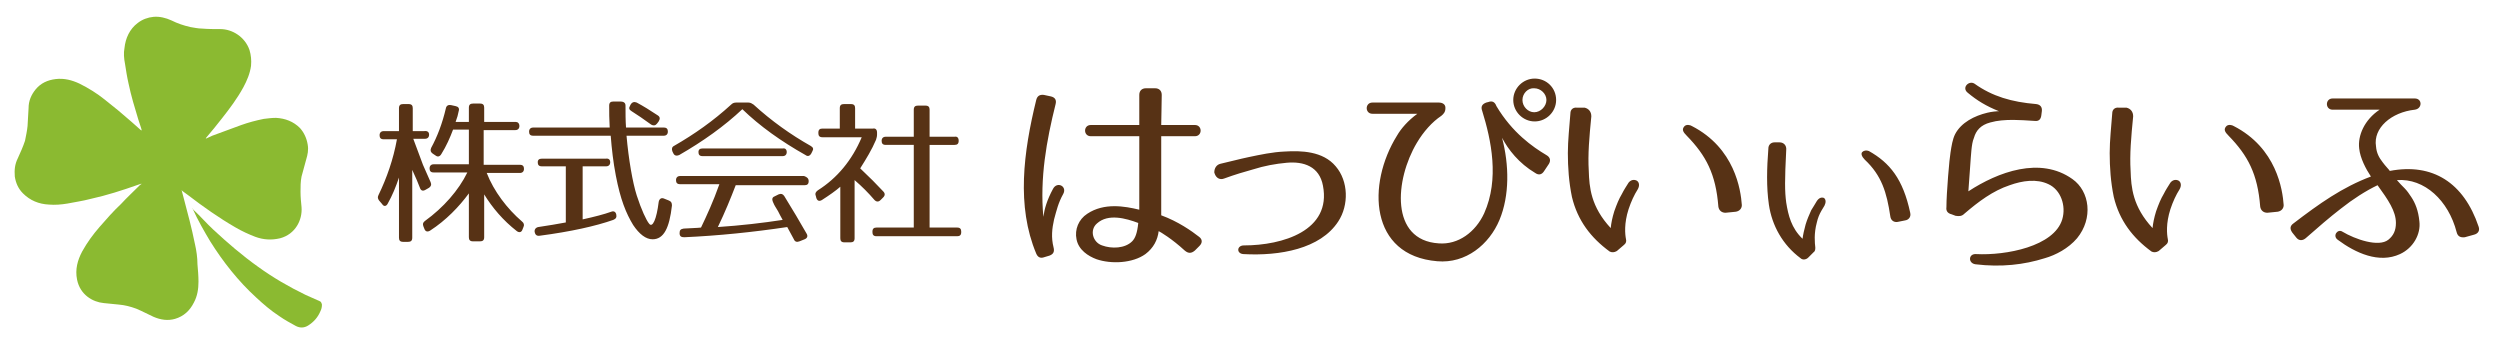
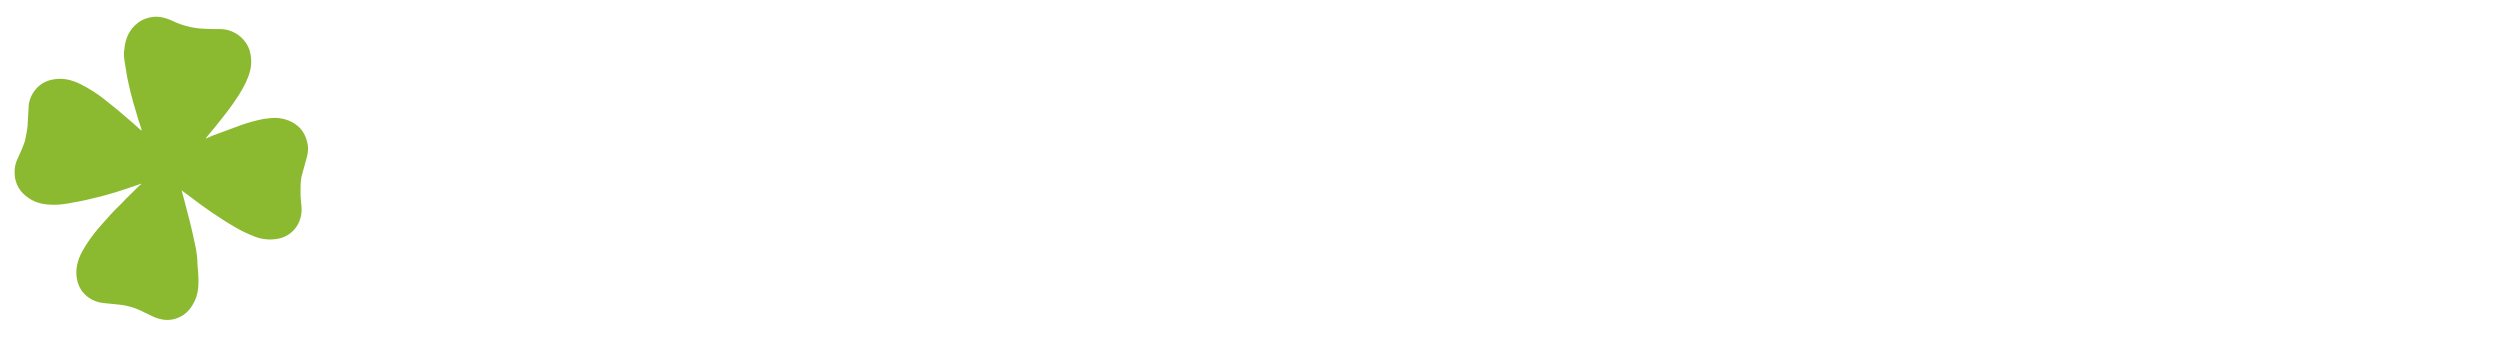
<svg xmlns="http://www.w3.org/2000/svg" id="レイヤー_1" viewBox="0 0 490 70">
  <style>.st1{fill:#8bba31}</style>
-   <path d="M84.1 26.4c0 .5-.3.8-.8.8H81l1.9 5.1 1.5 3.4c.2.5.1.8-.3 1.1l-.7.4c-.5.3-.9.2-1.1-.4-.3-.8-.8-2-1.5-3.5v13.3c0 .6-.3.8-.8.8h-1c-.6 0-.8-.3-.8-.8V34.8c-.6 1.8-1.3 3.5-2.2 5.1-.3.6-.8.6-1.1.1l-.6-.7c-.3-.4-.3-.7-.1-1.1 1.6-3.3 2.9-7 3.6-10.9h-2.6c-.6 0-.8-.3-.8-.8s.3-.8.8-.8h3v-4.5c0-.6.3-.8.8-.8h1.1c.6 0 .8.3.8.8v4.5h2.2c.7-.1 1 .2 1 .7zm17.7-1.7c0 .5-.3.8-.8.8h-6.2v6.8h7.1c.6 0 .8.3.8.8s-.3.8-.8.8h-6.5c1.4 3.6 4 7 6.9 9.5.4.3.5.7.3 1.1l-.2.5c-.2.6-.7.6-1.1.3-2.7-2.1-4.8-4.6-6.4-7.2v8.4c0 .6-.3.8-.8.8h-1.4c-.6 0-.8-.3-.8-.8v-8.6c-1.9 2.6-4.5 5.3-7.6 7.3-.5.3-.9.2-1.1-.3l-.2-.5c-.2-.5-.1-.8.3-1.1 3.6-2.6 6.6-6 8.3-9.5H85c-.6 0-.8-.3-.8-.8s.3-.8.8-.8h6.9v-6.8h-3.1c-.6 1.6-1.3 3.2-2.3 4.8-.3.5-.7.6-1.1.3l-.6-.4c-.4-.3-.5-.6-.3-1.1 1.2-2.2 2.2-4.8 2.9-7.8.1-.5.5-.7 1-.6l.9.2c.5.1.8.4.6 1-.1.6-.3 1.3-.6 2.1h2.6v-2.8c0-.6.3-.8.8-.8h1.4c.6 0 .8.3.8.8v2.8h6.2c.4 0 .7.3.7.8zm20.8-4c0 1.5 0 2.9.1 4.3h7.4c.6 0 .8.3.8.8s-.3.8-.8.8h-7.3c.4 4.6 1.2 9.2 2 11.7.9 2.8 1.9 4.9 2.4 5.5.7 1 1.5-.9 1.9-4.2.1-.6.5-.9 1-.7l1 .4c.5.2.6.5.6 1-.5 4.4-1.6 6.6-3.8 6.6-1.3 0-2.6-1-3.8-2.8-1.4-2.3-2.5-5-3.4-9.7-.5-2.6-.8-5.2-1-7.8h-15.2c-.6 0-.8-.3-.8-.8s.3-.8.8-.8h15c-.1-1.6-.1-3-.1-4.3 0-.6.3-.8.8-.8h1.4c.7 0 1 .3 1 .8zm-3 11.1c0 .5-.3.8-.8.8h-4.6V43c2.3-.5 4.2-1 5.6-1.5.5-.2.9 0 1 .6.1.5-.1.8-.6 1-3.4 1.2-8.3 2.3-14.4 3.1-.6.1-.9-.2-1-.7-.1-.5.2-.9.7-1 2-.3 3.8-.6 5.4-.9v-11h-4.7c-.6 0-.8-.3-.8-.8s.3-.7.8-.7h12.5c.6-.1.9.2.9.7zm5.2-11.7c1.3.7 2.6 1.5 4.1 2.5.5.3.5.7.2 1.2l-.3.4c-.3.4-.7.5-1.2.2-1.5-1.1-2.7-1.9-3.8-2.6-.5-.3-.6-.6-.3-1.1l.1-.2c.3-.5.7-.6 1.2-.4zm22.9.4c3.5 3.2 7.3 5.9 11.2 8.1.5.3.6.6.3 1.1l-.2.4c-.3.5-.7.6-1.1.3-4.8-2.7-9-5.7-12.4-9-3.5 3.3-7.7 6.3-12.4 9-.5.2-.9.1-1.1-.3l-.2-.4c-.2-.5-.1-.9.3-1.1 4-2.3 7.7-4.9 11.2-8.1.3-.3.6-.4 1-.4h2.4c.4 0 .7.2 1 .4zm10.8 15c0 .6-.3.8-.8.8h-13.5c-1 2.6-2.1 5.3-3.5 8.2 4.5-.3 8.8-.8 12.7-1.4-.4-.7-.7-1.3-.9-1.7-.5-.8-.8-1.3-.9-1.6l-.1-.2c-.2-.5-.2-.9.3-1.1l.8-.4c.5-.2.8-.1 1.1.3 1.6 2.6 3.1 5.1 4.4 7.4.3.5.1.9-.4 1.1l-1 .4c-.5.2-.9.1-1.1-.4-.5-.9-.9-1.7-1.3-2.4-6.7 1-13.5 1.7-20.2 2-.6 0-.9-.2-.9-.8s.2-.8.8-.9c1.5-.1 2.6-.1 3.4-.2 1.1-2.3 2.4-5.1 3.6-8.5h-7.7c-.6 0-.8-.3-.8-.8s.3-.8.8-.8h24.3c.6.2.9.5.9 1zm-4.3-5.7c0 .5-.3.8-.8.8h-15.7c-.6 0-.8-.3-.8-.8s.3-.7.8-.7h15.7c.5-.1.8.2.8.7zm17.7-3.8v.4c0 .4-.1.6-.2 1-.8 1.9-1.9 3.7-3.1 5.6 1.8 1.7 3.3 3.2 4.5 4.5.4.4.4.8 0 1.2l-.5.5c-.4.4-.8.4-1.2 0-1.2-1.4-2.5-2.7-3.9-3.9v11.4c0 .6-.3.8-.8.8h-1.2c-.6 0-.8-.3-.8-.8V36.6c-.9.8-2.2 1.7-3.6 2.6-.5.3-.9.2-1.1-.4l-.1-.4c-.2-.5 0-.8.4-1.1 3.8-2.4 6.7-5.9 8.6-10.4h-7.7c-.6 0-.8-.3-.8-.8V26c0-.6.3-.8.8-.8h3.4v-4c0-.6.3-.8.8-.8h1.4c.6 0 .8.3.8.8v4h3.5c.5-.1.8.2.8.8zm16 1.6c0 .6-.3.8-.8.8h-4.9v16.2h5.4c.6 0 .8.3.8.8v.1c0 .6-.3.8-.8.8h-15.8c-.6 0-.8-.3-.8-.8v-.1c0-.6.3-.8.8-.8h7.3V28.4h-5.5c-.6 0-.8-.3-.8-.8s.3-.8.8-.8h5.5v-5.3c0-.6.3-.8.8-.8h1.5c.6 0 .8.3.8.8v5.3h4.9c.5-.1.8.2.8.8zm19-7.2c-1.8 7.2-3.1 14.5-2.4 22.1.2-1.5.7-3.3 1.9-5.5.8-1.5 2.8-.5 2 1-1 1.8-1.3 3.2-1.8 5-.4 1.8-.6 3.5-.1 5.5.2.8 0 1.3-.8 1.6l-1 .3c-.8.3-1.3 0-1.6-.7-3.9-9.3-2.5-19.9 0-30.1.2-.8.7-1.1 1.5-1l1.4.3c.8.2 1.1.7.9 1.5zm25.3 28.7c-2.5-2.3-4.7-3.6-5.1-3.8-.2 1.7-1 3.3-2.6 4.5-2.5 1.8-6.7 2-9.6 1-1.6-.6-3.5-1.8-3.9-3.9-.4-1.9.4-3.9 2.1-5 3.3-2.2 7.3-1.5 10.2-.8V26.7h-9.5c-1.5 0-1.5-2.2 0-2.2h9.5v-5.9c0-.8.5-1.3 1.3-1.3h1.8c.8 0 1.3.5 1.3 1.3 0 2.3-.1 4.2-.1 5.9h6.6c1.5 0 1.5 2.2 0 2.2h-6.6v15.5c3.3 1.2 6 3.1 7.4 4.2.7.5.7 1.2.1 1.8l-.9.9c-.7.6-1.3.6-2 0zm-16.2-1c1.9.7 4.5.6 5.9-.8.6-.6 1-1.6 1.2-3.6-2.4-.9-5.9-1.9-8.1.1-1.5 1.3-.8 3.7 1 4.3zm23.2-16c2.2-.5 3.6-.9 5.5-1.3 2.4-.5 4.7-1 7.1-1.1 3.2-.2 7.5-.1 10 2.9 2.5 2.9 2.6 7.6.5 10.8-3.5 5.4-11.5 6.8-18.6 6.4-1.4-.1-1.3-1.7.1-1.7 7.6 0 17.2-2.9 15.5-11.7-.7-3.8-3.8-4.8-7.1-4.5-2.2.2-4.4.6-6.6 1.3-1.8.5-3.5 1-5.7 1.8-.8.3-1.5-.1-1.8-.9l-.1-.3c0-.8.4-1.5 1.2-1.7zm61.7 1.8c-3.2-1.9-5.3-4.6-6.5-6.9 1.4 5.3 1.5 11.3-.5 16.1-2 4.8-6.6 8.6-12.2 8.1-13.3-1.1-13.8-15.1-7.9-24.6.8-1.4 2.2-3 4-4.3H269c-1.5 0-1.5-2.2 0-2.2h13c.8 0 1.3.4 1.3 1v.1c0 .7-.3 1.1-.8 1.5-1.8 1.2-3.5 3.1-4.8 5.3-4.3 7.2-5.3 19.1 4.3 19.7 3.8.3 7.2-2.2 8.9-5.9 3-6.7 1.4-14.3-.4-20.1-.3-.8 0-1.3.8-1.6l.4-.1c.8-.3 1.3 0 1.6.8 3.1 5.2 7.1 8 9.8 9.6.7.4.9 1 .5 1.7l-1 1.5c-.4.6-1 .8-1.7.3zm4.1-14.3c0 2.3-1.9 4.2-4.2 4.2-2.3 0-4.2-1.9-4.2-4.2s1.9-4.2 4.2-4.2c2.3 0 4.2 1.8 4.2 4.2zm-6.6 0c0 1.3 1.1 2.4 2.3 2.4 1.3 0 2.4-1.2 2.4-2.4s-1.1-2.3-2.4-2.3c-1.2-.1-2.3 1-2.3 2.3zm13.5 3.2c-.4 4.1-.7 7.4-.5 10.7.1 3.2.4 7 4.3 11.2.1-1 .3-2 .7-3.3.5-1.4.9-2.4 1.5-3.4.4-.8.8-1.4 1.3-2.2.4-.5 1-.7 1.6-.4.5.3.6 1 .2 1.7-.7 1.1-1.3 2.4-1.8 3.9-.9 2.8-.7 4.9-.5 5.9.1.4 0 .8-.4 1.1l-1.4 1.2c-.5.3-1 .3-1.4.1-3.7-2.7-6.3-6.1-7.4-10.7-.6-2.9-.8-5.8-.8-8.6 0-2.5.3-5.1.5-7.8 0-.7.5-1.2 1.3-1.1h1.5c.8.2 1.3.8 1.3 1.7zm24.9 17.7c-.5-6.4-2.4-10-6.2-13.9-.7-.7-1-1.2-.5-1.8.4-.5 1.2-.3 1.5-.1 8.4 4.3 9.6 12.5 9.8 15.5 0 .7-.5 1.2-1.2 1.3l-2 .2c-.8 0-1.3-.5-1.4-1.2zm17.1 3.5c.3-1 .7-1.9 1.1-2.8.3-.5.7-1.1 1.1-1.8.4-.6.9-.8 1.4-.6.4.3.4.9.1 1.5l-.6 1c-.4.7-.7 1.4-.9 2.3-.6 2.2-.4 4-.3 4.9 0 .3 0 .7-.3.9l-1.1 1.1c-.4.4-1.1.5-1.5.1-3.5-2.6-5.6-6.4-6.2-10.5-.5-3.5-.4-7.1-.1-11 0-.7.5-1.2 1.2-1.2h1c.8 0 1.4.6 1.3 1.5-.3 5.9-.3 8.1 0 10.3.4 2.5 1 5 3.2 7.1.1-.8.3-1.7.6-2.8zm16.6-1.6c-.7-4.7-1.7-8-5-11.1-.6-.6-.8-1.2-.5-1.5.3-.3.8-.4 1.3-.2 4.1 2.3 6.7 5.5 8.1 12.1.2.8-.3 1.4-1 1.5l-1.5.3c-.7.1-1.3-.3-1.4-1.1zm28.3-18.7c-1.6-.1-3-.2-4.2-.2-1.6 0-3.1.1-4.5.5-1.9.5-2.8 1.6-3.2 3-.3.7-.4 1.5-.5 2.4-.1.8-.5 7.1-.6 8.1 5.8-3.8 14.1-6.9 20.4-2.4 3.4 2.4 4.1 7.7.9 11.6-1.7 2-4.2 3.3-6.3 3.9-4.1 1.3-8.6 1.8-13.6 1.2-1.5-.2-1.4-2.1.1-2 5.9.3 15.3-1.5 16.9-6.8.8-2.7-.3-5.8-2.7-6.9-2.3-1.1-5.1-.7-7.6.2-3.3 1.1-6.1 3.2-8.9 5.6-.5.5-1 .5-1.7.4l-.8-.3c-.8-.2-1.1-.7-1-1.4 0-2.8.6-9.7.8-10.7.2-1.3.4-2.6.9-3.6 1.2-2.3 3.8-3.6 6.3-4.2.8-.2 1.8-.3 2.3-.3-2.5-1-4.3-2.1-6.1-3.6-1.3-1 .2-2.5 1.3-1.8 3.5 2.5 7.3 3.6 12.1 4 .8.1 1.2.6 1.1 1.4l-.1.8c-.1.8-.5 1.2-1.3 1.1zm19.3-.9c-.4 4.1-.7 7.4-.5 10.7.1 3.2.4 7 4.3 11.2.1-1 .3-2 .7-3.3.5-1.4.9-2.4 1.5-3.4.4-.8.8-1.4 1.3-2.2.4-.5 1-.7 1.6-.4.5.3.6 1 .2 1.7-.7 1.1-1.3 2.4-1.8 3.9-.9 2.8-.7 4.9-.5 5.9.1.4 0 .8-.4 1.1l-1.4 1.2c-.5.3-1 .3-1.4.1-3.7-2.7-6.3-6.1-7.4-10.7-.6-2.9-.8-5.8-.8-8.6 0-2.5.3-5.1.5-7.8 0-.7.5-1.2 1.3-1.1h1.5c.8.2 1.3.8 1.3 1.7zM443 40.5c-.5-6.4-2.4-10-6.2-13.9-.7-.7-1-1.2-.5-1.8.4-.5 1.2-.3 1.5-.1 8.4 4.3 9.6 12.5 9.8 15.5 0 .7-.5 1.2-1.2 1.3l-2 .2c-.8 0-1.3-.5-1.4-1.2zm38.5 5c-1.6-6.2-6.3-10.6-11.7-10.2.5.6 1 1.1 1.5 1.6s.9 1.1 1.3 1.7c.8 1.2 1.4 2.7 1.6 4.8.3 2.5-1.2 5.2-3.8 6.4-4.1 1.9-8.7-.2-12.2-2.8-1.1-.8 0-2.2.9-1.6 2.5 1.5 7.1 3.1 9 1.6 1-.8 1.5-1.8 1.5-3.3 0-2.3-1.5-4.5-3.6-7.4-2.3 1.1-4.8 2.7-7.2 4.6-2.2 1.7-4.4 3.6-6.9 5.8-.6.5-1.3.5-1.8-.1l-.8-1c-.5-.7-.5-1.3.2-1.8 5.1-3.9 9.6-7.1 15.2-9.2-1-1.5-2.1-3.6-2.3-5.5-.3-2.5 1-5.6 4-7.6h-9.2c-1.5 0-1.5-2.2 0-2.2h16.1c1.5 0 1.5 2 0 2.2-4.6.5-8.2 3.6-7.6 7.2.1 1.3.6 2.2 1.3 3.1.5.7 1.3 1.5 1.4 1.7 8.4-1.6 14.5 2.3 17.4 10.9.3.8-.1 1.4-.9 1.6l-1.8.5c-.9.1-1.4-.2-1.6-1z" fill="#573215" />
  <path class="st1" d="M38.2 47.8c-.6-3-1.4-6-2.2-9-.1-.5-.3-1-.4-1.5.1 0 .1 0 .1.1.4.3.7.5 1.1.8 3 2.3 6.1 4.5 9.4 6.4 1.2.7 2.5 1.3 3.8 1.8 1.6.6 3.2.7 4.9.3 3-.8 4.4-3.6 4.2-6.1-.1-1-.2-2-.2-3s0-2 .2-3l.9-3.3c.3-1 .5-1.9.3-3-.2-1.2-.7-2.3-1.5-3.2-1.3-1.3-2.9-1.9-4.7-2-.8 0-1.6.1-2.4.2-1.5.3-3 .7-4.4 1.2l-5.7 2.1c-.4.2-.9.4-1.3.6.1-.1.1-.1.1-.2 1.1-1.3 2.1-2.5 3.1-3.8 1.5-1.9 3-3.9 4.2-6.1.7-1.3 1.3-2.7 1.5-4.2.1-1.1 0-2.1-.3-3.1-.9-2.6-3.4-4.1-5.7-4.1-1.2 0-2.4 0-3.6-.1-.8 0-1.6-.2-2.3-.3C36 5 34.8 4.6 33.6 4c-1.1-.5-2.3-.8-3.5-.7-1.1.1-2.2.5-3.1 1.2-1.6 1.2-2.4 3-2.6 4.9-.2 1-.1 2.1.1 3.1.2 1.3.4 2.6.7 3.9.5 2.4 1.2 4.7 1.9 7 .2.7.5 1.4.7 2.2-.1-.1-.1-.1-.2-.1-.6-.5-1.2-1.1-1.8-1.6-1.7-1.5-3.5-3-5.3-4.4-1.5-1.2-3.1-2.2-4.9-3.1-1.5-.7-3-1.1-4.7-.9-1.6.2-2.9.8-3.9 2-.9 1.1-1.4 2.3-1.4 3.7-.1 1.2-.1 2.3-.2 3.5-.1 1-.3 1.9-.5 2.9-.4 1.2-.9 2.3-1.4 3.4-.6 1.2-.7 2.3-.6 3.6.2 1.3.7 2.4 1.6 3.3 1.4 1.4 3.1 2.1 5.1 2.2 1.2.1 2.4 0 3.6-.2 1.5-.3 3-.5 4.5-.9 3.2-.7 6.3-1.7 9.4-2.8.2-.1.4-.1.6-.2v.1c-.1 0-.1.1-.2.1-1.3 1.3-2.6 2.5-3.8 3.8-1.5 1.4-2.8 2.9-4.2 4.5-1.3 1.5-2.4 3-3.4 4.8-.9 1.7-1.4 3.5-1 5.5.6 3 3.1 4.4 5.2 4.6l3 .3c1.2.1 2.3.4 3.4.8 1.2.5 2.3 1.1 3.4 1.6 1.4.6 2.8.8 4.2.4 1.7-.5 2.9-1.6 3.7-3.2.7-1.3.9-2.7.9-4.1 0-1.1-.1-2.3-.2-3.4 0-1.3-.2-2.7-.5-4z" />
-   <path class="st1" d="M62.6 59l-2.7-1.2c-3.3-1.6-6.4-3.4-9.3-5.5-3.1-2.2-6-4.7-8.8-7.3-1.3-1.2-2.5-2.6-3.8-3.8-.1-.1-.2-.2-.3-.4 0 .1 0 .1.1.2 1 2.2 2.2 4.3 3.4 6.3 2.5 4 5.5 7.8 9 11 1.4 1.3 2.9 2.6 4.6 3.7 1 .7 2.1 1.3 3.2 1.9.8.4 1.6.4 2.4-.1 1.1-.7 1.9-1.6 2.4-2.8.2-.4.3-.8.3-1.3-.1-.4-.2-.6-.5-.7z" />
+   <path class="st1" d="M62.6 59l-2.7-1.2z" />
</svg>